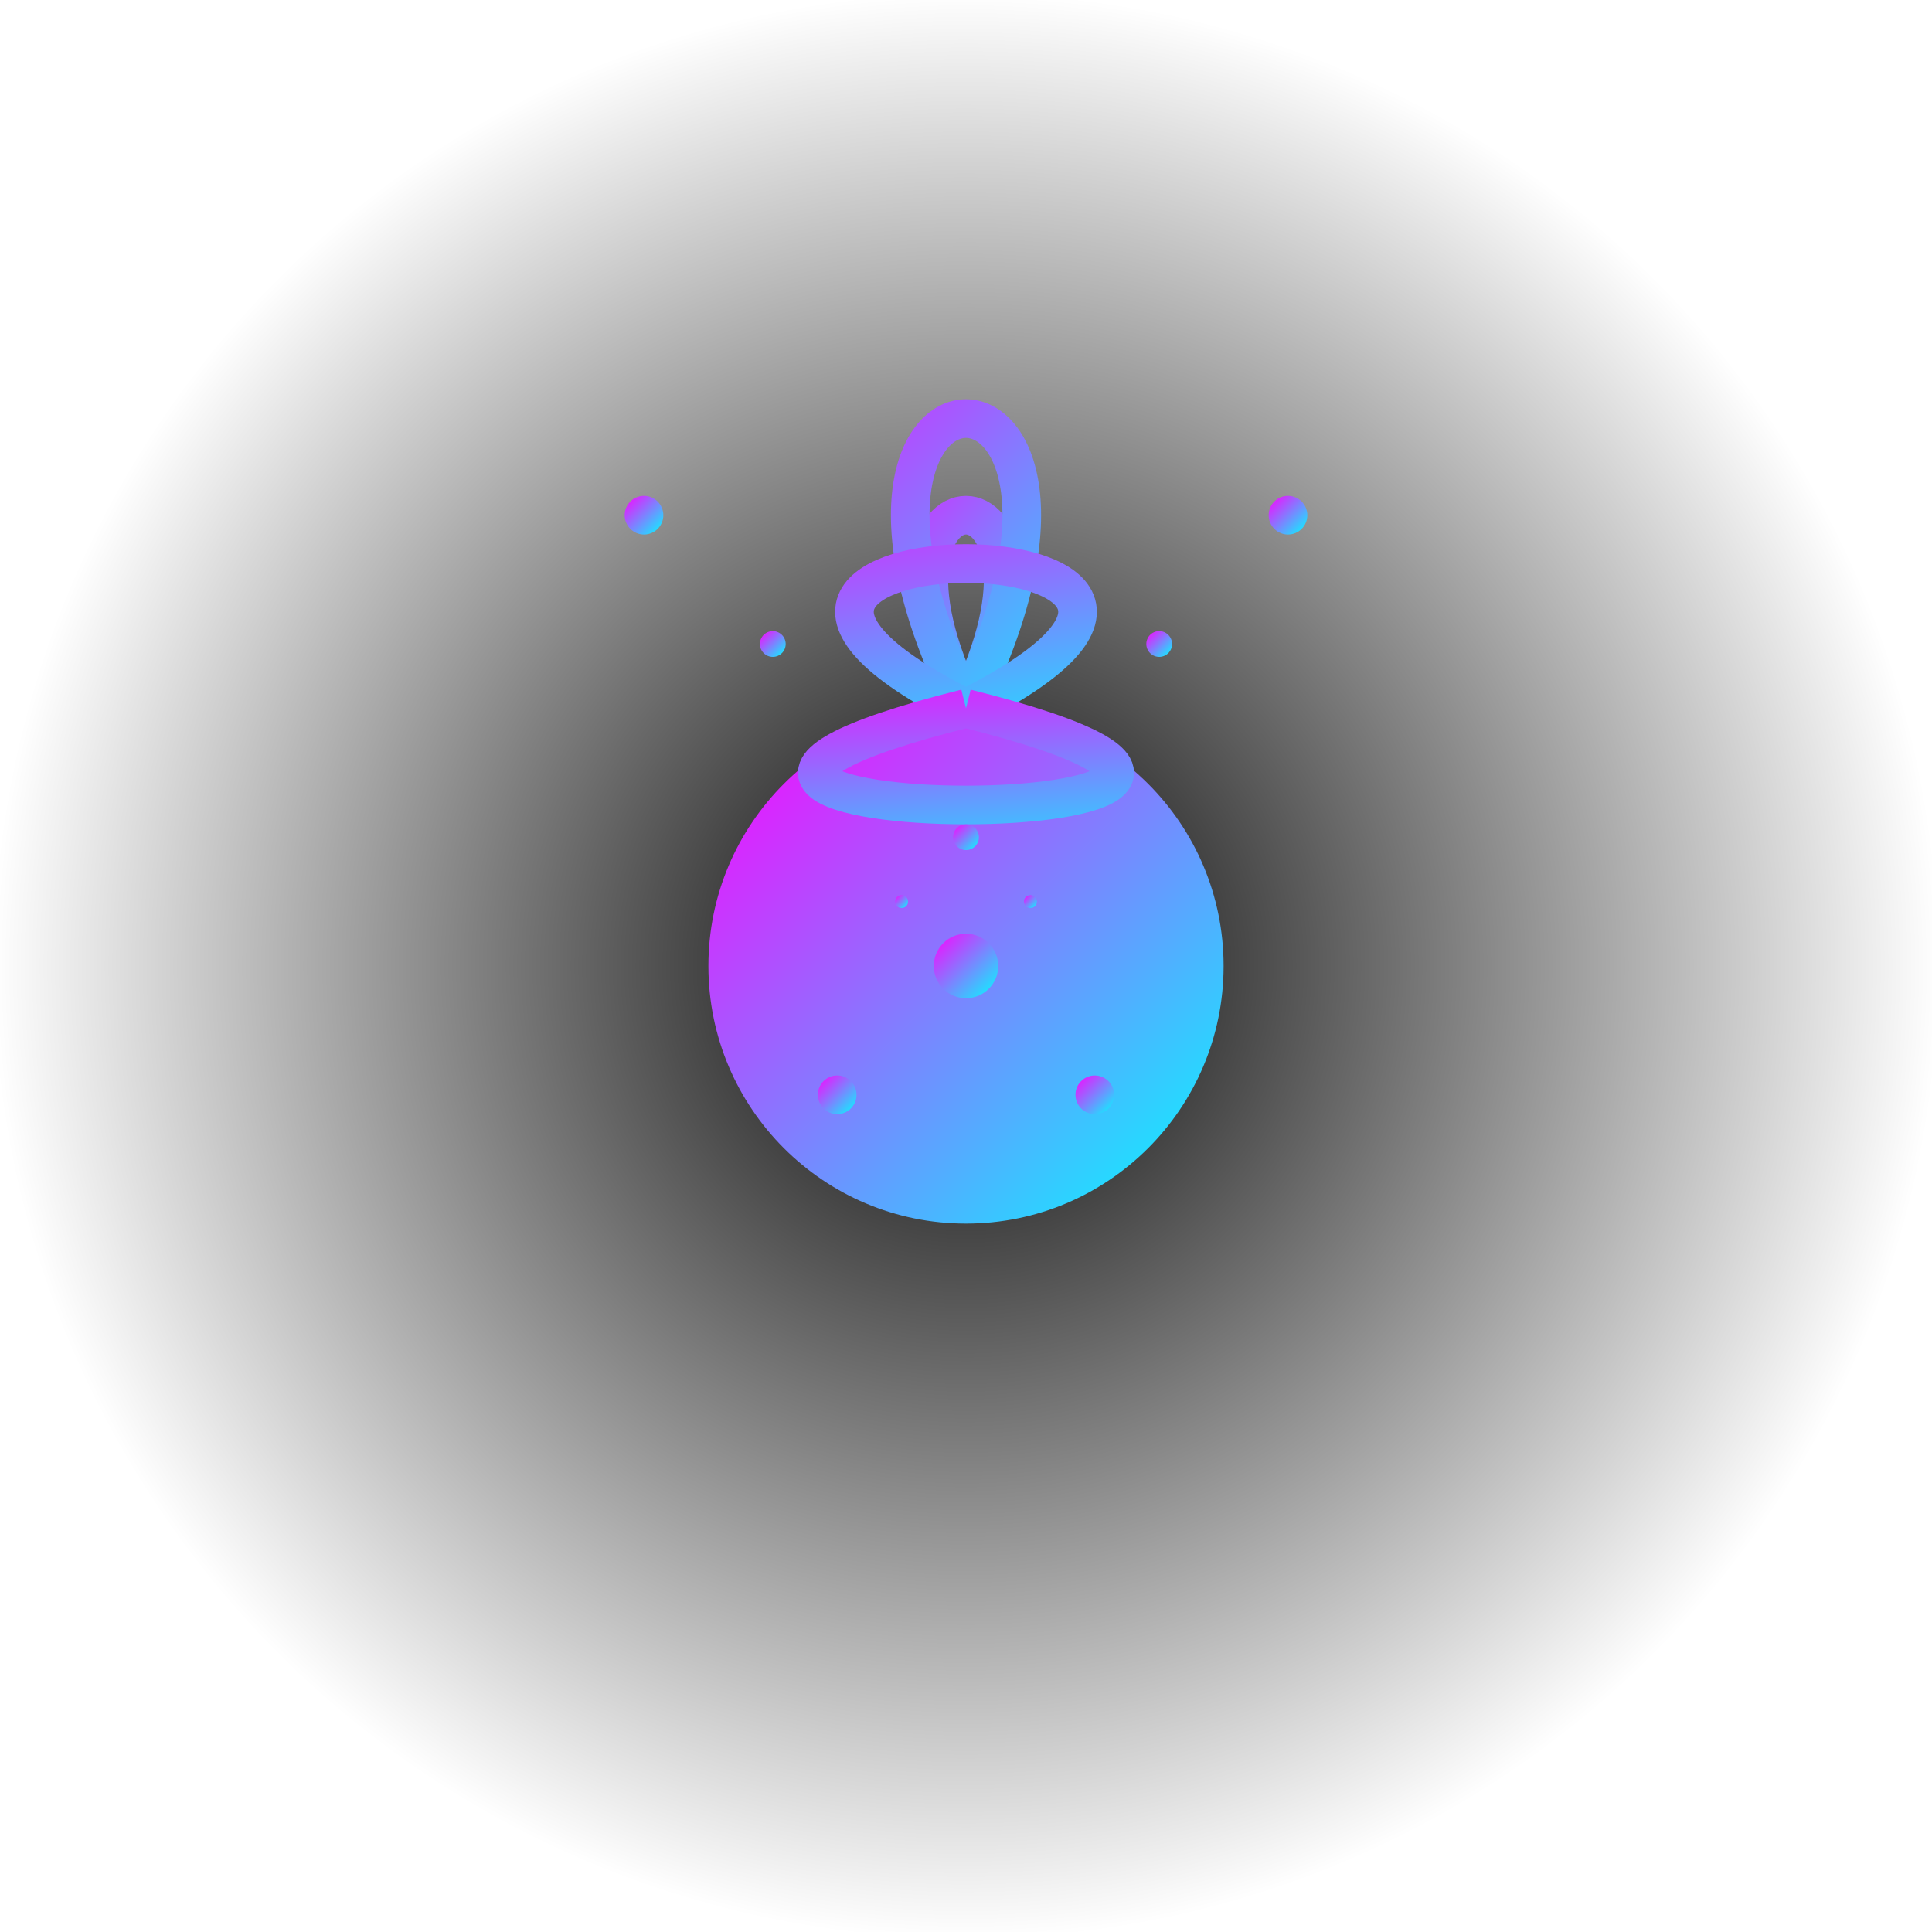
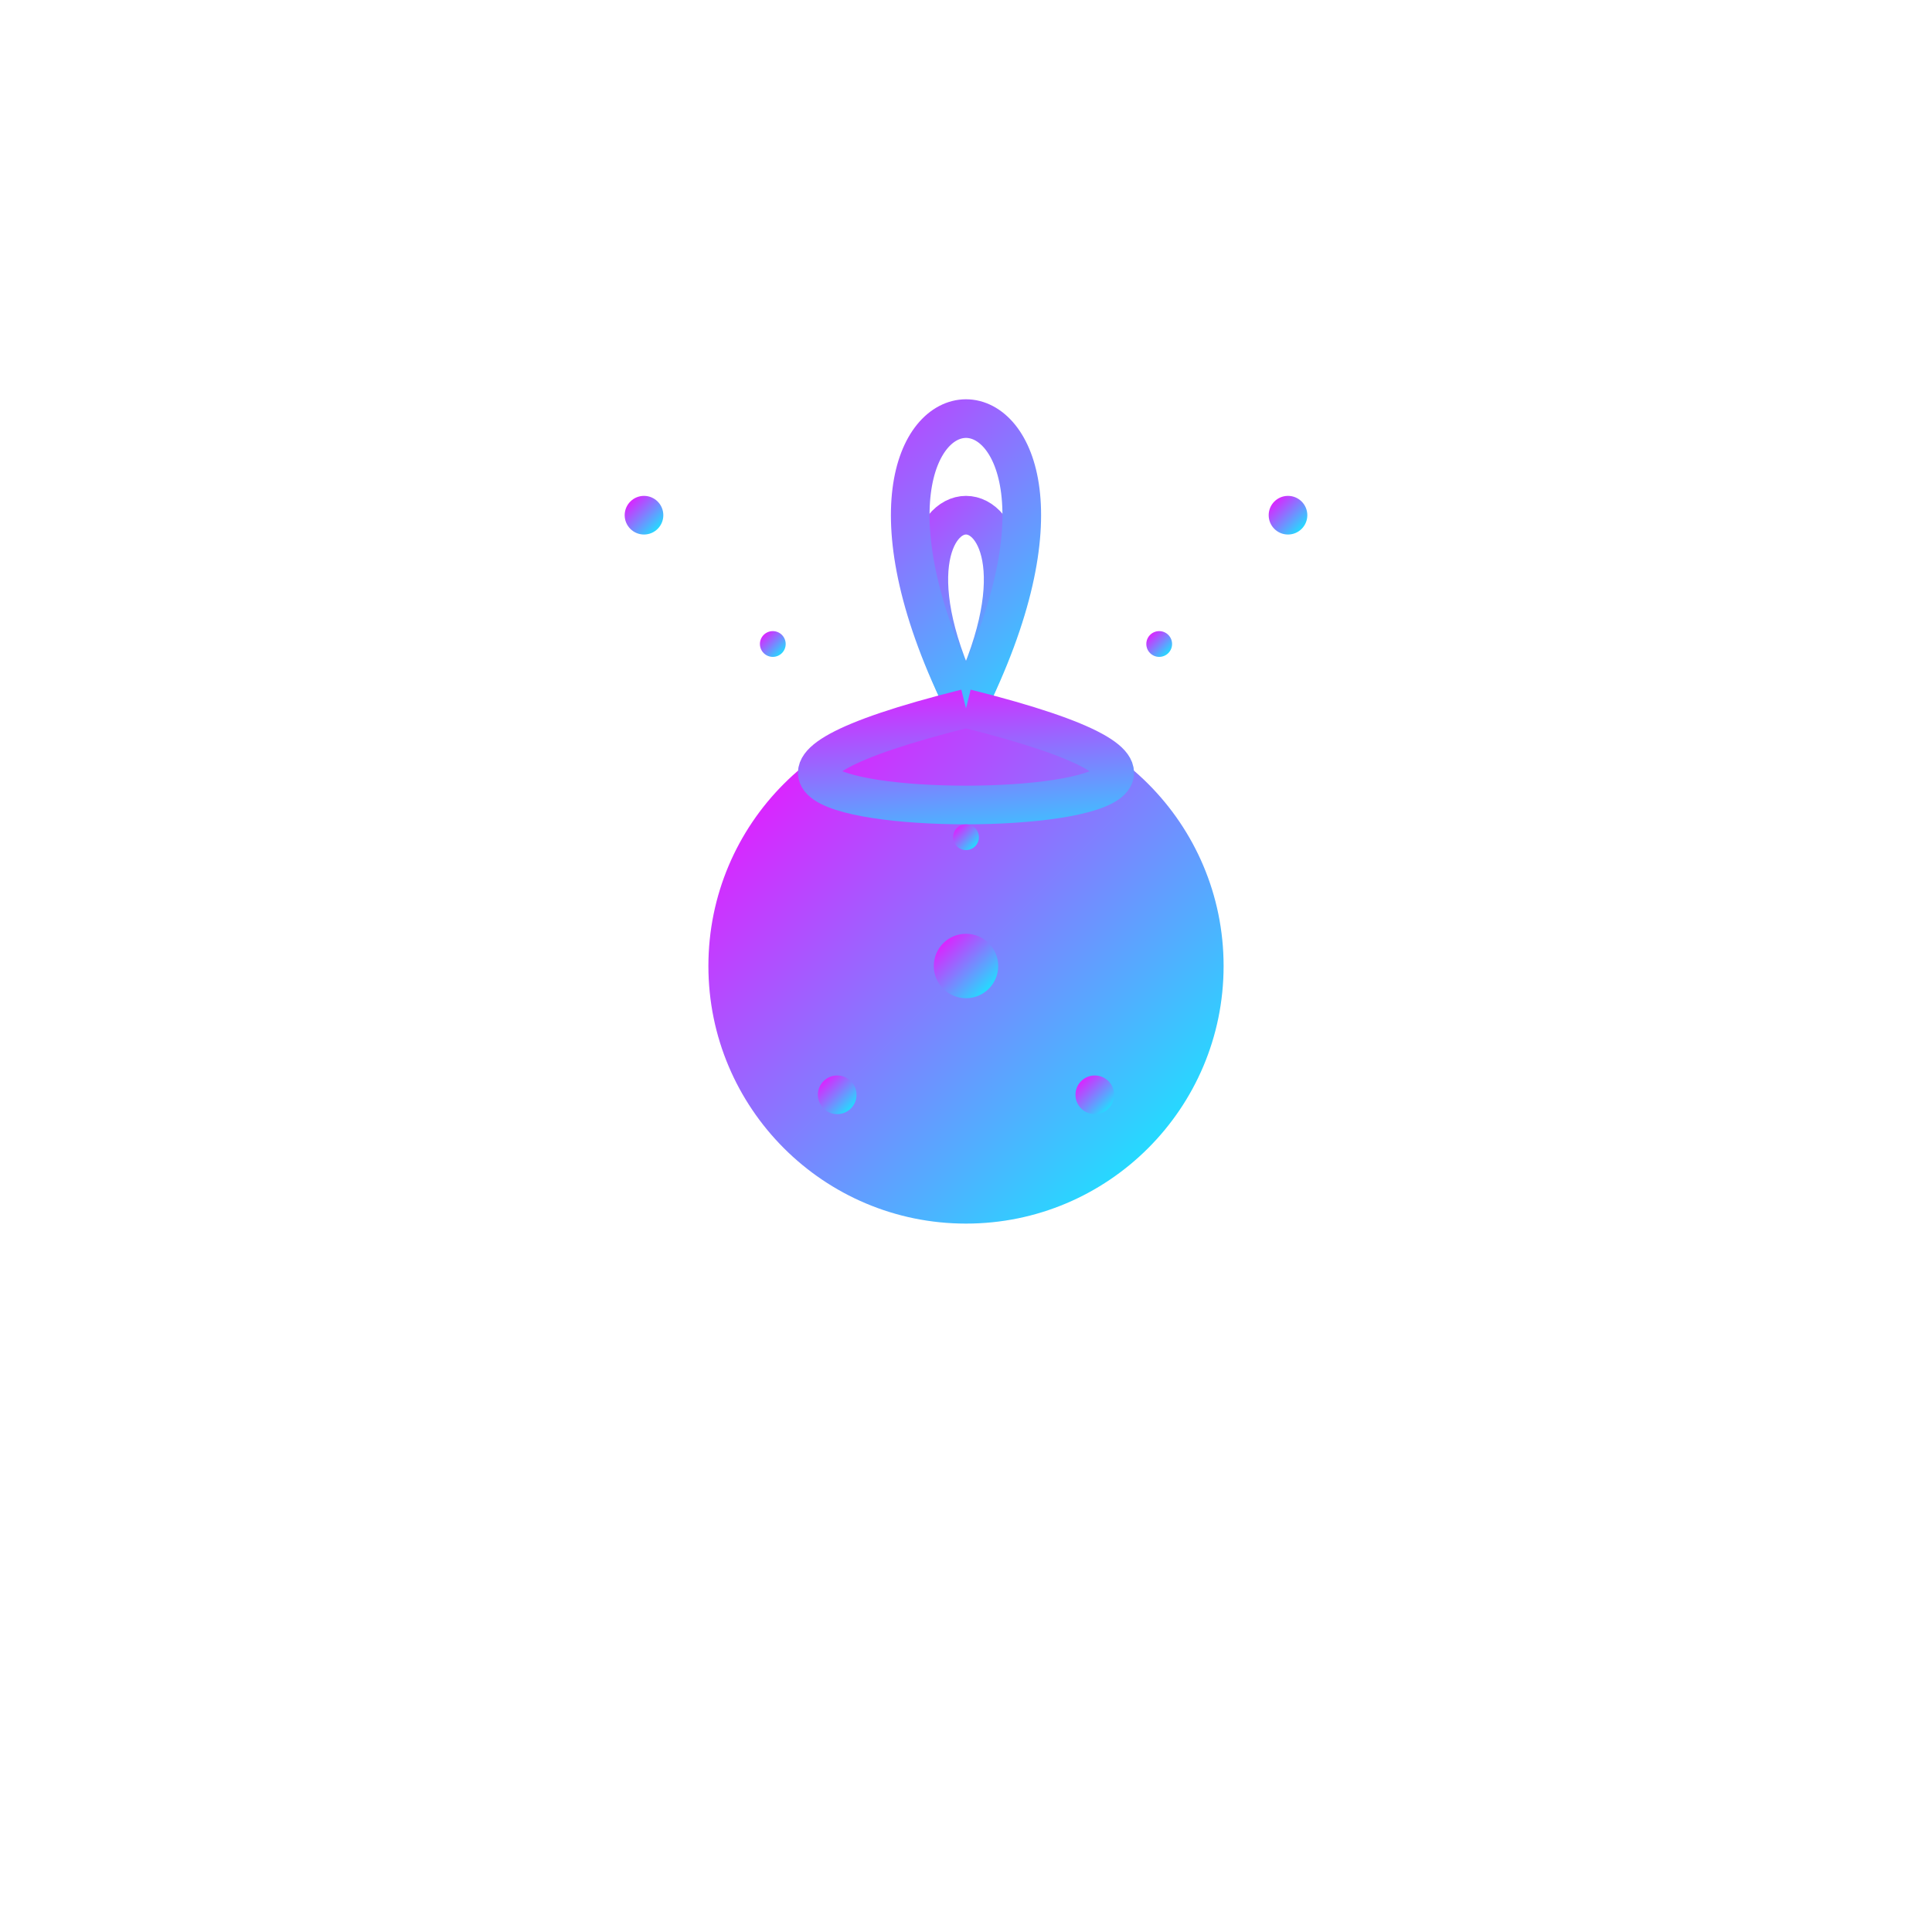
<svg xmlns="http://www.w3.org/2000/svg" viewBox="0 0 300 300">
  <defs>
    <radialGradient id="grad1" cx="50%" cy="50%" r="50%">
      <stop offset="0%" style="stop-color:rgb(0,0,0);stop-opacity:1" />
      <stop offset="100%" style="stop-color:rgb(0,0,0);stop-opacity:0" />
    </radialGradient>
    <linearGradient id="grad2" x1="0%" y1="0%" x2="100%" y2="100%">
      <stop offset="0%" style="stop-color:rgb(255,0,255);stop-opacity:1" />
      <stop offset="100%" style="stop-color:rgb(0,255,255);stop-opacity:1" />
    </linearGradient>
  </defs>
-   <rect width="300" height="300" fill="url(#grad1)" />
  <g>
    <circle cx="150" cy="150" r="40" fill="url(#grad2)" />
    <path d="M150 110 C130 70 170 70 150 110" stroke="url(#grad2)" stroke-width="6" fill="none" />
    <path d="M150 110 C120 50 180 50 150 110" stroke="url(#grad2)" stroke-width="6" fill="none" />
-     <path d="M150 110 C90 80 210 80 150 110" stroke="url(#grad2)" stroke-width="6" fill="none" />
    <path d="M150 110 C70 130 230 130 150 110" stroke="url(#grad2)" stroke-width="6" fill="none" />
  </g>
  <g>
    <circle cx="120" cy="100" r="2" fill="url(#grad2)" />
    <circle cx="180" cy="100" r="2" fill="url(#grad2)" />
    <circle cx="150" cy="130" r="2" fill="url(#grad2)" />
  </g>
  <g>
-     <circle cx="140" cy="140" r="1" fill="url(#grad2)" />
-     <circle cx="160" cy="140" r="1" fill="url(#grad2)" />
-   </g>
+     </g>
  <g>
    <circle cx="100" cy="80" r="3" fill="url(#grad2)" />
    <circle cx="200" cy="80" r="3" fill="url(#grad2)" />
    <circle cx="130" cy="170" r="3" fill="url(#grad2)" />
    <circle cx="170" cy="170" r="3" fill="url(#grad2)" />
  </g>
  <g>
    <circle cx="150" cy="150" r="5" fill="url(#grad2)" />
  </g>
</svg>